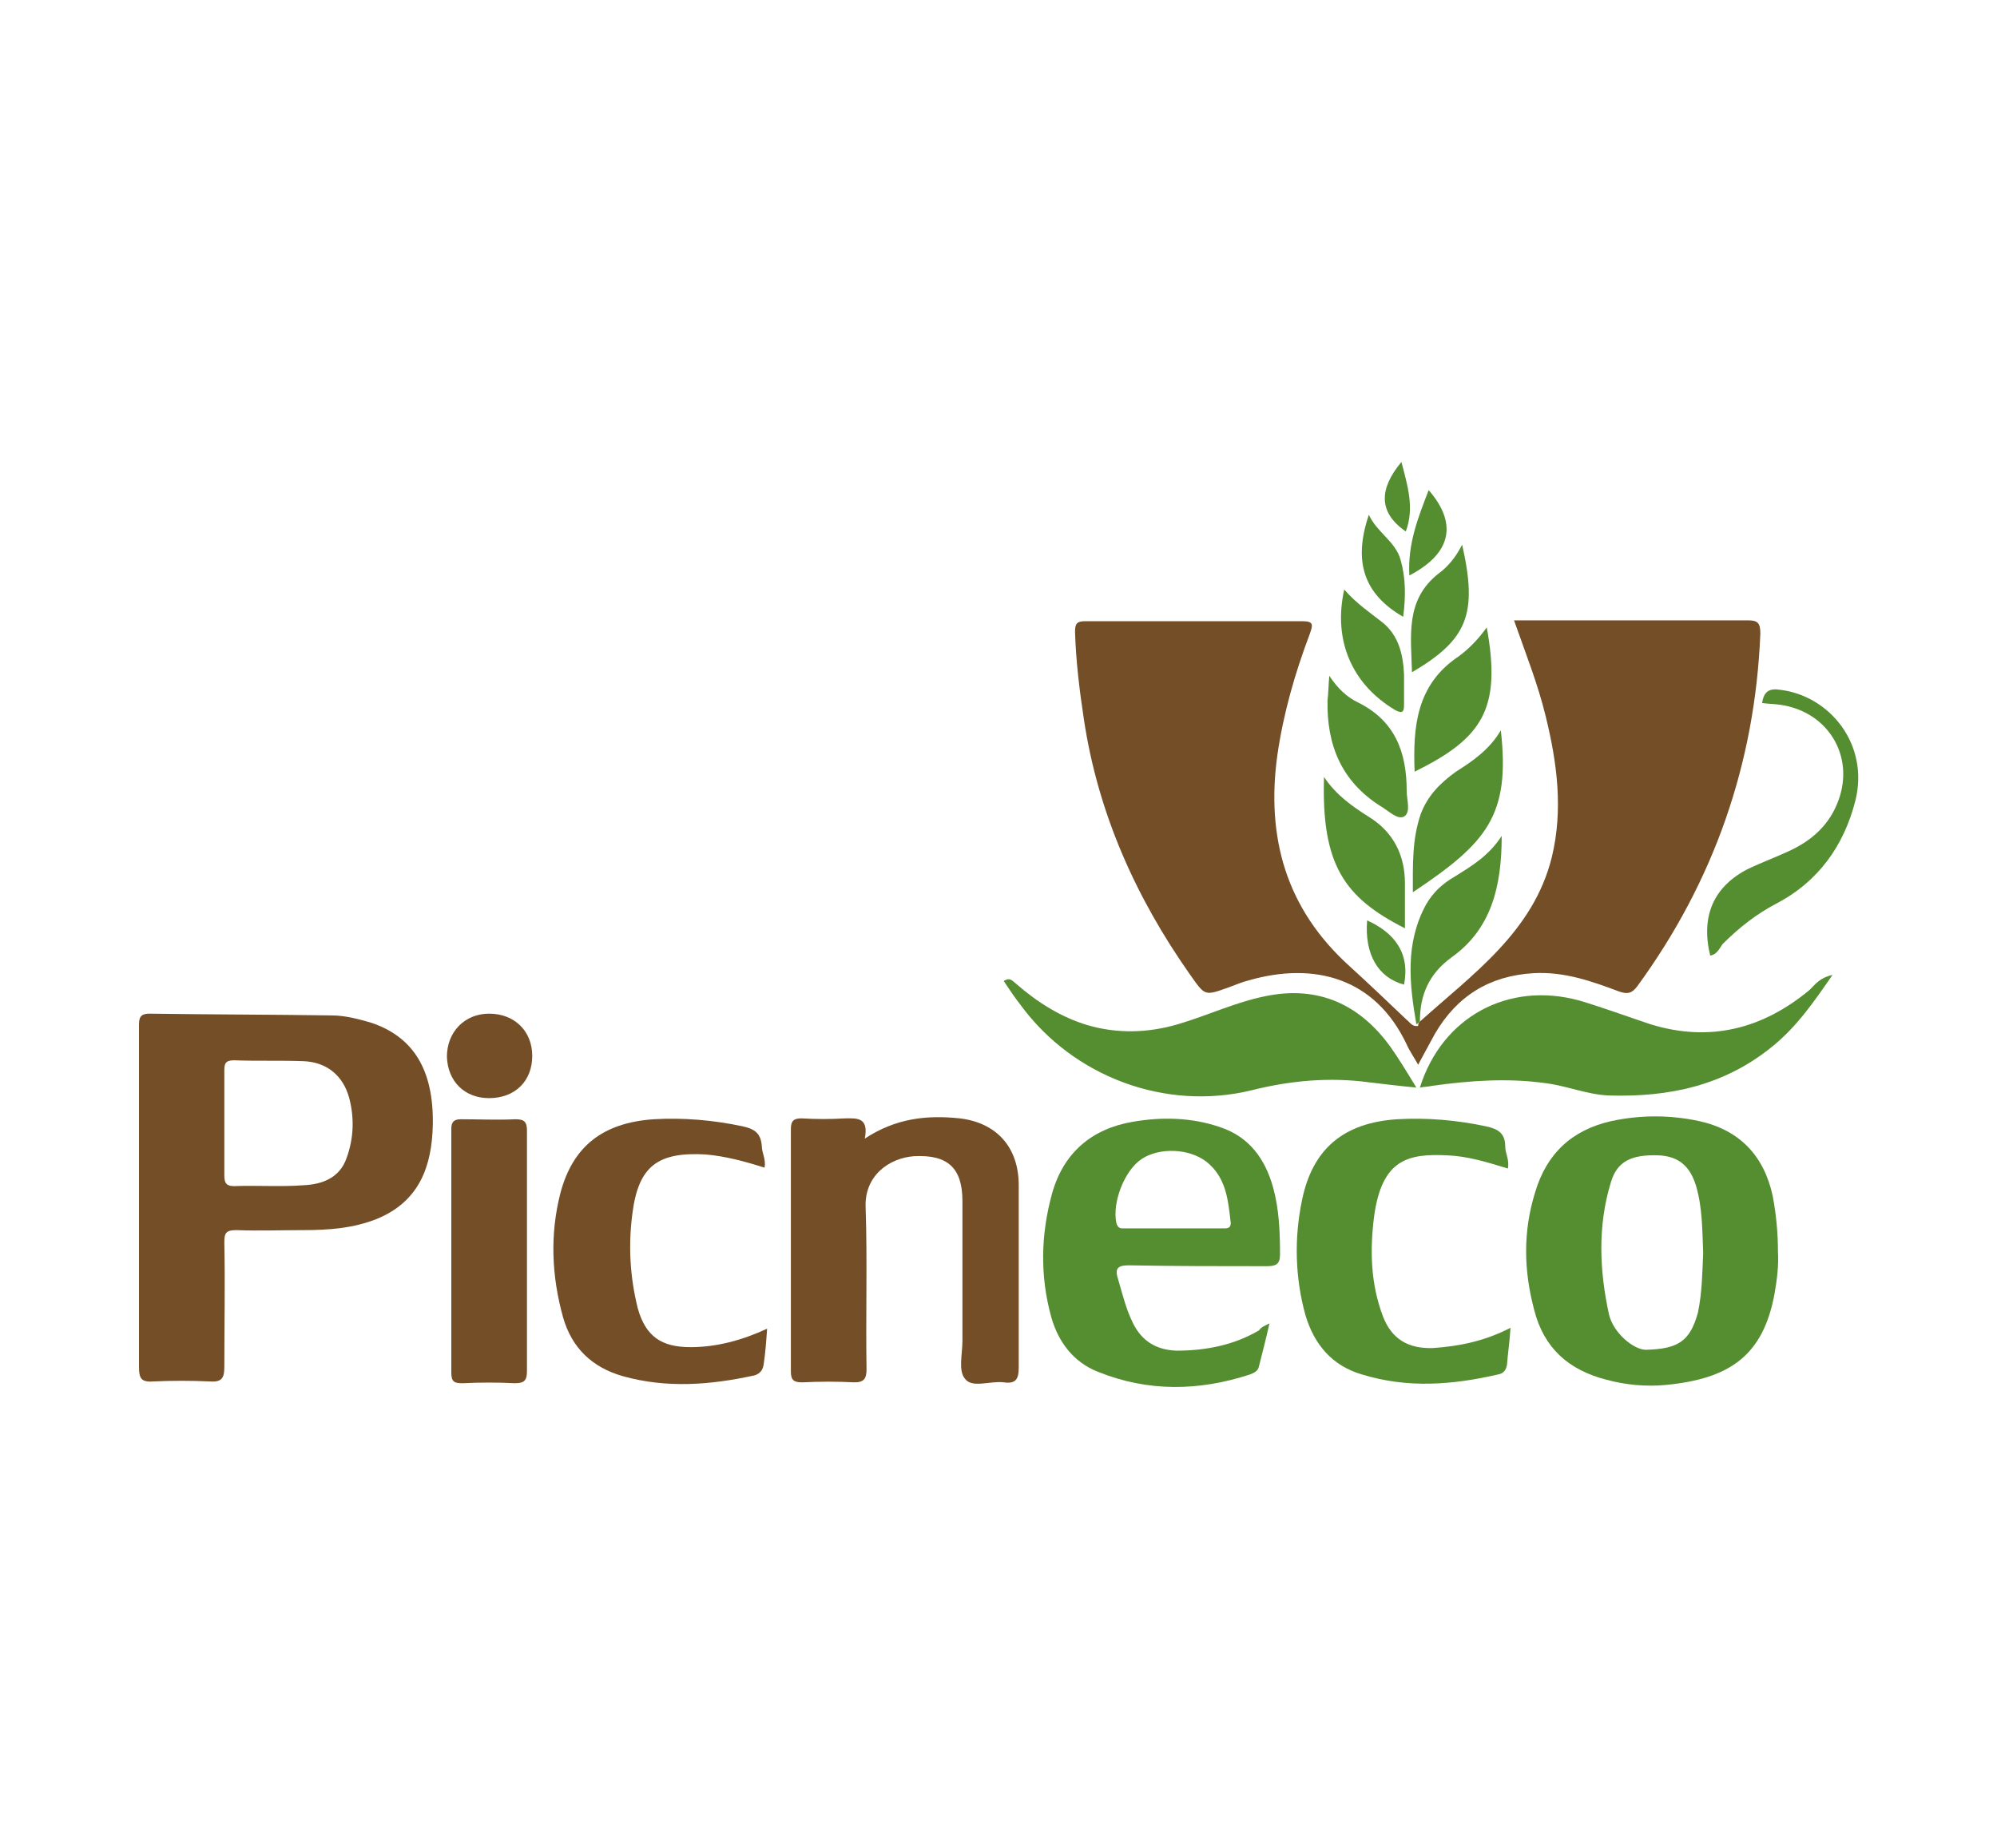
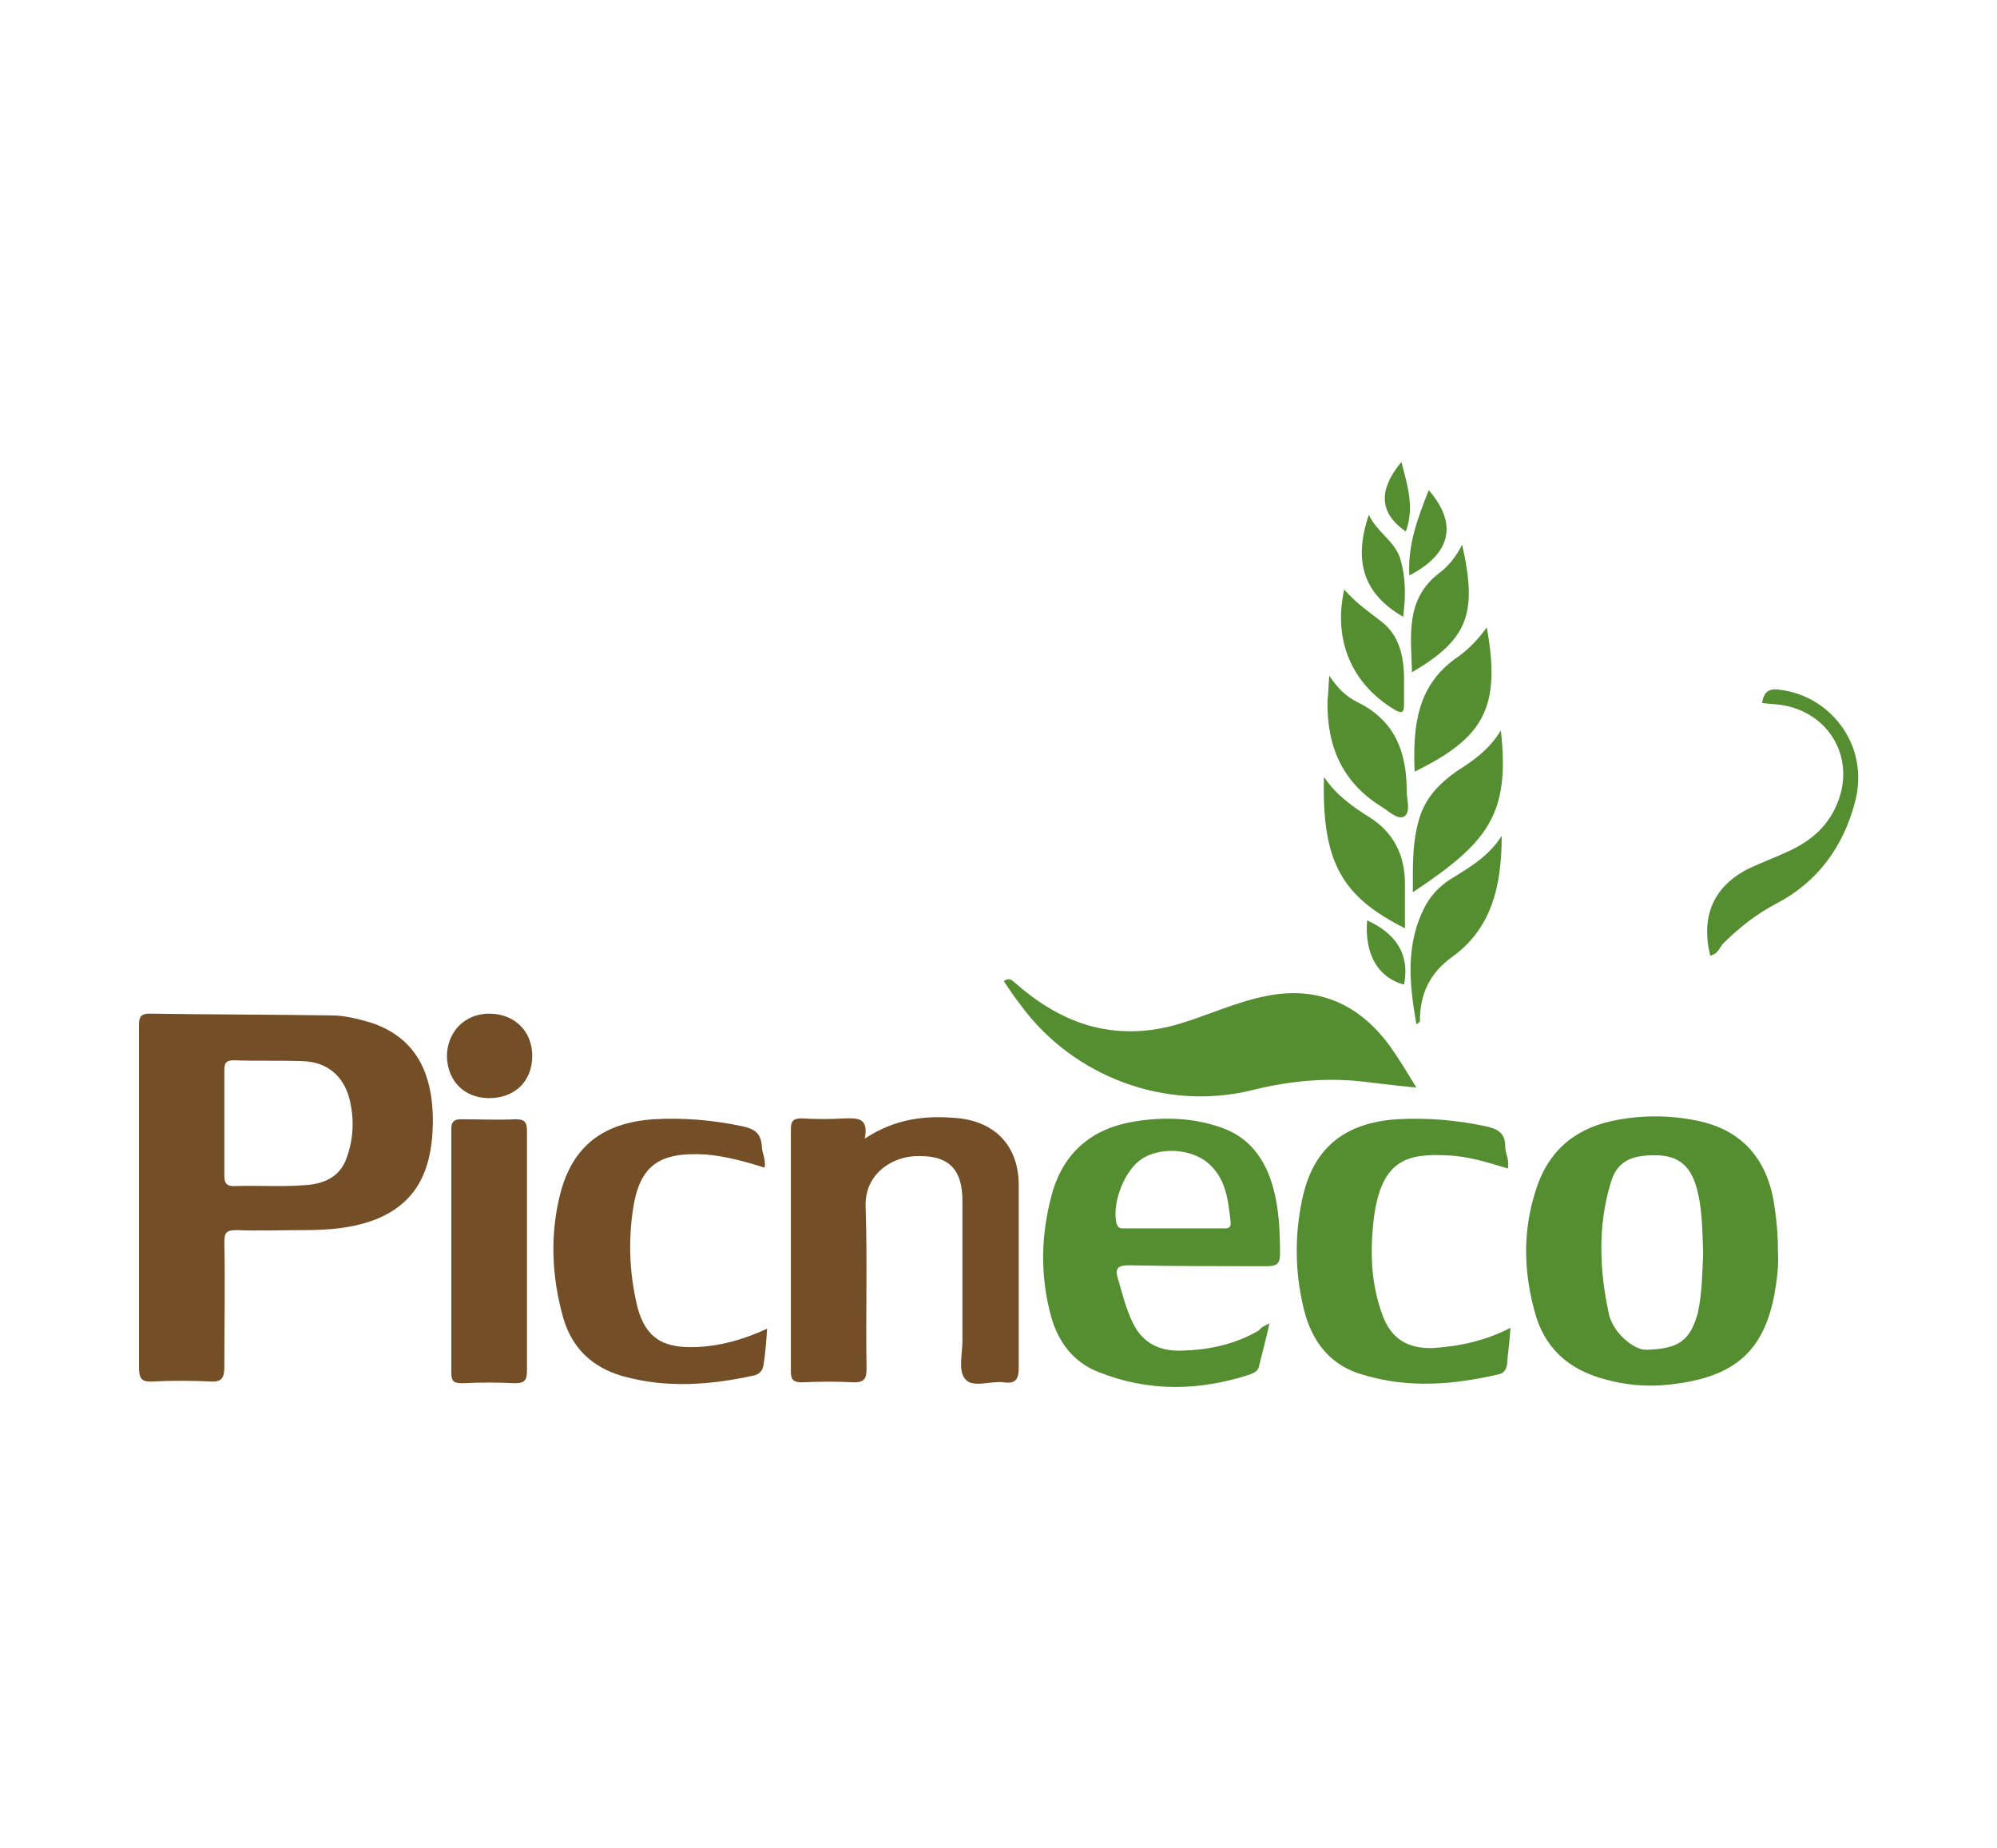
<svg xmlns="http://www.w3.org/2000/svg" version="1.1" id="Layer_1" x="0px" y="0px" viewBox="0 0 227 210" enable-background="new 0 0 227 210" xml:space="preserve">
  <g>
-     <path fill="#744E26" d="M161.4,116.1c6-5.4,12.9-10.2,15-18.7c1.3-5.4,0.6-10.7-0.7-16c-0.9-3.7-2.3-7.2-3.6-10.9   c4.7,0,9.2,0,13.8,0c4.3,0,8.5,0,12.8,0c1.1,0,1.4,0.3,1.4,1.5c-0.6,14.8-5.3,28.2-14,40.1c-0.6,0.8-1.1,0.9-2,0.6   c-3.2-1.2-6.3-2.3-9.8-2.1c-5,0.3-8.7,2.6-11.2,6.9c-0.6,1.1-1.2,2.2-1.9,3.5c-0.5-0.9-1-1.6-1.3-2.3c-3.6-7.6-10.5-9.4-17.9-7.3   c-0.8,0.2-1.5,0.5-2.3,0.8c-2.8,1-2.7,1-4.4-1.4c-6.2-8.8-10.5-18.4-12.1-29.1c-0.5-3.3-0.9-6.6-1-9.9c0-0.9,0.2-1.2,1.1-1.2   c8.3,0,16.5,0,24.8,0c1.3,0,1.1,0.5,0.8,1.4c-1.7,4.5-3,9-3.7,13.8c-1.3,9.4,1,17.5,8.2,24c2.2,2,4.4,4.1,6.5,6.1   c0.4,0.3,0.6,0.8,1.3,0.7C161.2,116.3,161.3,116.2,161.4,116.1z" />
    <path fill="#744E26" d="M15.8,136c0-6.4,0-12.9,0-19.3c0-0.9,0-1.5,1.2-1.5c6.9,0.1,13.8,0.1,20.7,0.2c1.5,0,3,0.4,4.4,0.8   c4.9,1.6,7.2,5.4,7.1,11.6c-0.1,4.7-1.5,8.7-6.3,10.7c-2.7,1.1-5.6,1.3-8.4,1.3c-2.5,0-5.1,0.1-7.6,0c-1.2,0-1.4,0.3-1.4,1.4   c0.1,4.7,0,9.4,0,14.1c0,1.2-0.2,1.8-1.6,1.7c-2.2-0.1-4.4-0.1-6.5,0c-1.4,0.1-1.6-0.4-1.6-1.7C15.8,149,15.8,142.5,15.8,136z    M25.5,127.6c0,2,0,3.9,0,5.9c0,0.8,0.1,1.3,1.1,1.3c2.6-0.1,5.3,0.1,7.9-0.1c2.1-0.1,4.1-0.8,4.9-3.1c0.8-2.2,0.9-4.5,0.3-6.8   c-0.7-2.6-2.6-4.1-5.2-4.2c-2.6-0.1-5.3,0-7.9-0.1c-1,0-1.1,0.4-1.1,1.2C25.5,123.7,25.5,125.6,25.5,127.6z" />
    <path fill="#558E31" d="M202.1,142.2c0.1,1.6-0.1,3.2-0.4,4.9c-1.3,6.9-5,9.6-12.4,10.3c-2.2,0.2-4.5,0-6.7-0.6   c-4.3-1.1-7.1-3.6-8.2-7.9c-1.2-4.5-1.3-8.9,0.1-13.4c1.3-4.4,4.2-7.1,8.7-8.1c3.3-0.7,6.6-0.7,9.9,0c4.6,1,7.4,3.9,8.4,8.5   C201.9,138,202.1,140.1,202.1,142.2z M193.6,142.4c-0.1-2.7-0.1-5.2-0.8-7.6c-0.7-2.3-2-3.4-4.3-3.5c-3.1-0.1-4.7,0.7-5.4,3.1   c-1.5,4.9-1.3,10-0.2,15c0.5,2.1,2.8,4,4.2,4c3.7-0.1,5-1,5.9-4.2C193.5,146.8,193.5,144.5,193.6,142.4z" />
    <path fill="#744E26" d="M98.3,129.4c3.5-2.3,7-2.7,10.8-2.3c4.2,0.5,6.7,3.3,6.7,7.6c0,6.9,0,13.8,0,20.7c0,1.3-0.3,1.9-1.7,1.7   c-1.5-0.2-3.6,0.7-4.4-0.4c-0.8-0.9-0.3-2.8-0.3-4.3c0-5.3,0-10.6,0-15.9c0-3.8-1.7-5.3-5.5-5.1c-2.8,0.2-5.7,2.2-5.5,5.9   c0.2,6.1,0,12.2,0.1,18.3c0,1.1-0.3,1.5-1.4,1.5c-1.9-0.1-3.9-0.1-5.9,0c-0.9,0-1.3-0.2-1.3-1.2c0-9.2,0-18.4,0-27.6   c0-0.9,0.3-1.2,1.2-1.2c1.7,0.1,3.3,0.1,5,0C97.3,127.1,98.8,126.9,98.3,129.4z" />
    <path fill="#558E31" d="M144.3,150.4c-0.4,1.8-0.8,3.3-1.2,4.9c-0.1,0.5-0.5,0.7-1,0.9c-5.8,1.9-11.6,2-17.3-0.3   c-2.8-1.1-4.5-3.4-5.3-6.2c-1.3-4.7-1.2-9.4,0.1-14.1c1.3-4.6,4.5-7.3,9.1-8.1c3.4-0.6,6.8-0.5,10,0.6c3.3,1.1,5.1,3.6,6,6.8   c0.7,2.5,0.8,5.1,0.8,7.7c0,1.1-0.5,1.3-1.5,1.3c-5.2,0-10.5,0-15.7-0.1c-1.3,0-1.6,0.4-1.2,1.6c0.5,1.7,0.9,3.4,1.7,5   c1,2,2.6,3,4.9,3.1c3.3,0,6.5-0.6,9.4-2.3C143.4,150.8,143.7,150.7,144.3,150.4z M133.4,139.6C133.4,139.6,133.4,139.6,133.4,139.6   c1.8,0,3.7,0,5.5,0c0.4,0,1,0.1,1-0.6c-0.3-2.6-0.5-5.2-2.8-7c-2-1.5-5.3-1.6-7.3-0.3c-2,1.3-3.4,5-2.9,7.3c0.2,0.7,0.6,0.6,1,0.6   C129.7,139.6,131.6,139.6,133.4,139.6z" />
    <path fill="#744E26" d="M86.9,132.7c-2.2-0.7-4.4-1.3-6.7-1.5c-5.4-0.3-7.6,1.3-8.3,6.6c-0.5,3.7-0.3,7.3,0.6,10.9   c0.9,3.2,2.7,4.4,6,4.4c3,0,5.9-0.8,8.7-2.1c-0.1,1.4-0.2,2.8-0.4,4.1c-0.1,0.6-0.4,1-1,1.2c-5,1.1-10,1.5-15,0.1   c-3.5-1-5.8-3.2-6.8-6.7c-1.3-4.7-1.5-9.4-0.3-14.1c1.4-5.3,4.8-8,10.6-8.4c3.4-0.2,6.8,0.1,10.1,0.8c1.4,0.3,2.1,0.8,2.2,2.3   C86.6,131,87.1,131.8,86.9,132.7z" />
    <path fill="#558E31" d="M171.7,150.9c-0.1,1.6-0.3,2.9-0.4,4.2c-0.1,0.6-0.4,1-1,1.1c-5.2,1.2-10.3,1.6-15.5,0   c-3.4-1-5.4-3.4-6.4-6.7c-1.2-4.3-1.3-8.8-0.4-13.1c1.2-5.9,4.8-8.8,10.8-9.2c3.4-0.2,6.8,0.1,10.1,0.8c1.4,0.3,2.2,0.8,2.2,2.3   c0,0.8,0.5,1.5,0.3,2.5c-2.3-0.7-4.5-1.4-6.9-1.5c-4.4-0.2-7.4,0.4-8.3,6.9c-0.5,3.9-0.4,7.7,1,11.4c1,2.6,2.9,3.7,5.7,3.6   C165.9,153,168.8,152.4,171.7,150.9z" />
-     <path fill="#558E31" d="M208.3,110.8c-2.2,3.2-4.1,5.9-6.8,8.1c-5.5,4.5-11.8,5.8-18.6,5.6c-2.5-0.1-4.8-1.1-7.2-1.4   c-4.3-0.6-8.6-0.3-12.9,0.3c-0.4,0.1-0.9,0.1-1.4,0.2c2.5-8,10-12.1,18.1-9.9c2.7,0.8,5.4,1.8,8.1,2.7c6.8,2.1,12.8,0.5,18.1-3.9   C206.4,111.8,206.9,111.1,208.3,110.8z" />
    <path fill="#558E31" d="M114.1,111.5c0.7-0.5,1,0,1.4,0.3c2.4,2.1,5.1,3.8,8.1,4.7c3.4,1,6.9,0.9,10.3-0.1c3.4-1,6.5-2.5,10-3.2   c5.9-1.2,10.6,0.9,14.1,5.7c1,1.4,1.9,2.9,3,4.7c-2.1-0.2-3.7-0.4-5.4-0.6c-4.5-0.6-8.9-0.2-13.3,0.9c-9.8,2.4-20.3-1.5-26.3-9.7   C115.3,113.3,114.7,112.4,114.1,111.5z" />
    <path fill="#744E26" d="M59.9,142.2c0,4.5,0,9.1,0,13.6c0,1.1-0.3,1.4-1.4,1.4c-1.9-0.1-3.9-0.1-5.9,0c-0.9,0-1.3-0.1-1.3-1.2   c0-9.2,0-18.5,0-27.7c0-0.8,0.3-1.1,1.1-1.1c2.1,0,4.1,0.1,6.2,0c1,0,1.3,0.3,1.3,1.3C59.9,133,59.9,137.6,59.9,142.2z" />
    <path fill="#558E31" d="M194.4,108.6c-1.1-4.5,0.4-7.9,4.4-9.9c1.5-0.7,3.1-1.3,4.6-2c2.6-1.2,4.6-3,5.6-5.8c1.8-5-1.2-10-6.6-10.8   c-0.7-0.1-1.3-0.1-2.1-0.2c0.2-1.4,0.9-1.7,2.1-1.5c5.6,0.7,10.1,6.2,8.5,12.6c-1.3,5.1-4.2,9.2-9,11.7c-2.3,1.2-4.3,2.8-6.1,4.6   C195.4,107.9,195.1,108.5,194.4,108.6z" />
    <path fill="#558E31" d="M170.6,83c1.1,9.7-1.6,12.8-10,18.4c0-3.1-0.1-6,0.9-8.9c0.8-2.1,2.2-3.5,4-4.8   C167.4,86.5,169.3,85.2,170.6,83z" />
    <path fill="#558E31" d="M159.7,105.5c-6.9-3.5-9.5-7.2-9.2-17.2c1.4,2.1,3.3,3.4,5.2,4.6c2.7,1.7,4,4.3,4,7.5   C159.7,102,159.7,103.7,159.7,105.5z" />
    <path fill="#558E31" d="M161.4,116.1c-0.1,0.1-0.2,0.2-0.4,0.3c-0.8-4.6-1.3-9.2,1.1-13.6c0.8-1.4,1.9-2.4,3.3-3.2   c1.9-1.2,3.8-2.3,5.3-4.6c0,5.8-1.2,10.6-5.7,13.8C162.4,110.7,161.4,113.1,161.4,116.1z" />
    <path fill="#558E31" d="M169,71.3c1.7,9.3-0.5,12.6-8.2,16.4c-0.2-5.1,0.2-9.9,5-13.1C166.9,73.8,168,72.7,169,71.3z" />
    <path fill="#558E31" d="M151.1,76.8c1,1.5,2,2.4,3.2,3c4.3,2.1,5.6,5.7,5.6,10.1c0,1,0.5,2.4-0.3,2.9c-0.8,0.4-1.8-0.7-2.7-1.2   c-4.4-2.8-6.1-6.9-6-12C151,78.8,151,78,151.1,76.8z" />
    <path fill="#744E26" d="M55.6,124.8c-2.8,0-4.7-1.9-4.8-4.7c0-2.8,2-4.9,4.8-4.9c2.9,0,4.9,2,4.9,4.8   C60.5,122.9,58.5,124.8,55.6,124.8z" />
    <path fill="#558E31" d="M152.8,67c1.4,1.6,2.9,2.6,4.3,3.7c1.9,1.5,2.4,3.7,2.5,6c0,1.1,0,2.2,0,3.3c0,0.8-0.1,1.2-1,0.7   C153.7,77.8,151.5,72.8,152.8,67z" />
    <path fill="#558E31" d="M166.2,61.9c1.8,7.9,0.6,10.8-5.7,14.5c-0.1-4.1-0.8-8.2,3-11.2C164.6,64.4,165.5,63.3,166.2,61.9z" />
    <path fill="#558E31" d="M159.5,70.1c-4.5-2.6-5.7-6.3-3.9-11.6c0.9,2,3,3,3.6,5.1C159.8,65.7,159.8,67.8,159.5,70.1z" />
    <path fill="#558E31" d="M160.2,65.4c-0.2-3.6,1-6.6,2.2-9.7C165.7,59.5,165,62.9,160.2,65.4z" />
    <path fill="#558E31" d="M159.6,111.9c-3-0.8-4.5-3.5-4.2-7.3C158.5,106,160.3,108.3,159.6,111.9z" />
    <path fill="#558E31" d="M159.3,52.5c0.7,2.7,1.5,5.2,0.5,7.9C156.6,58.2,156.8,55.5,159.3,52.5z" />
  </g>
</svg>